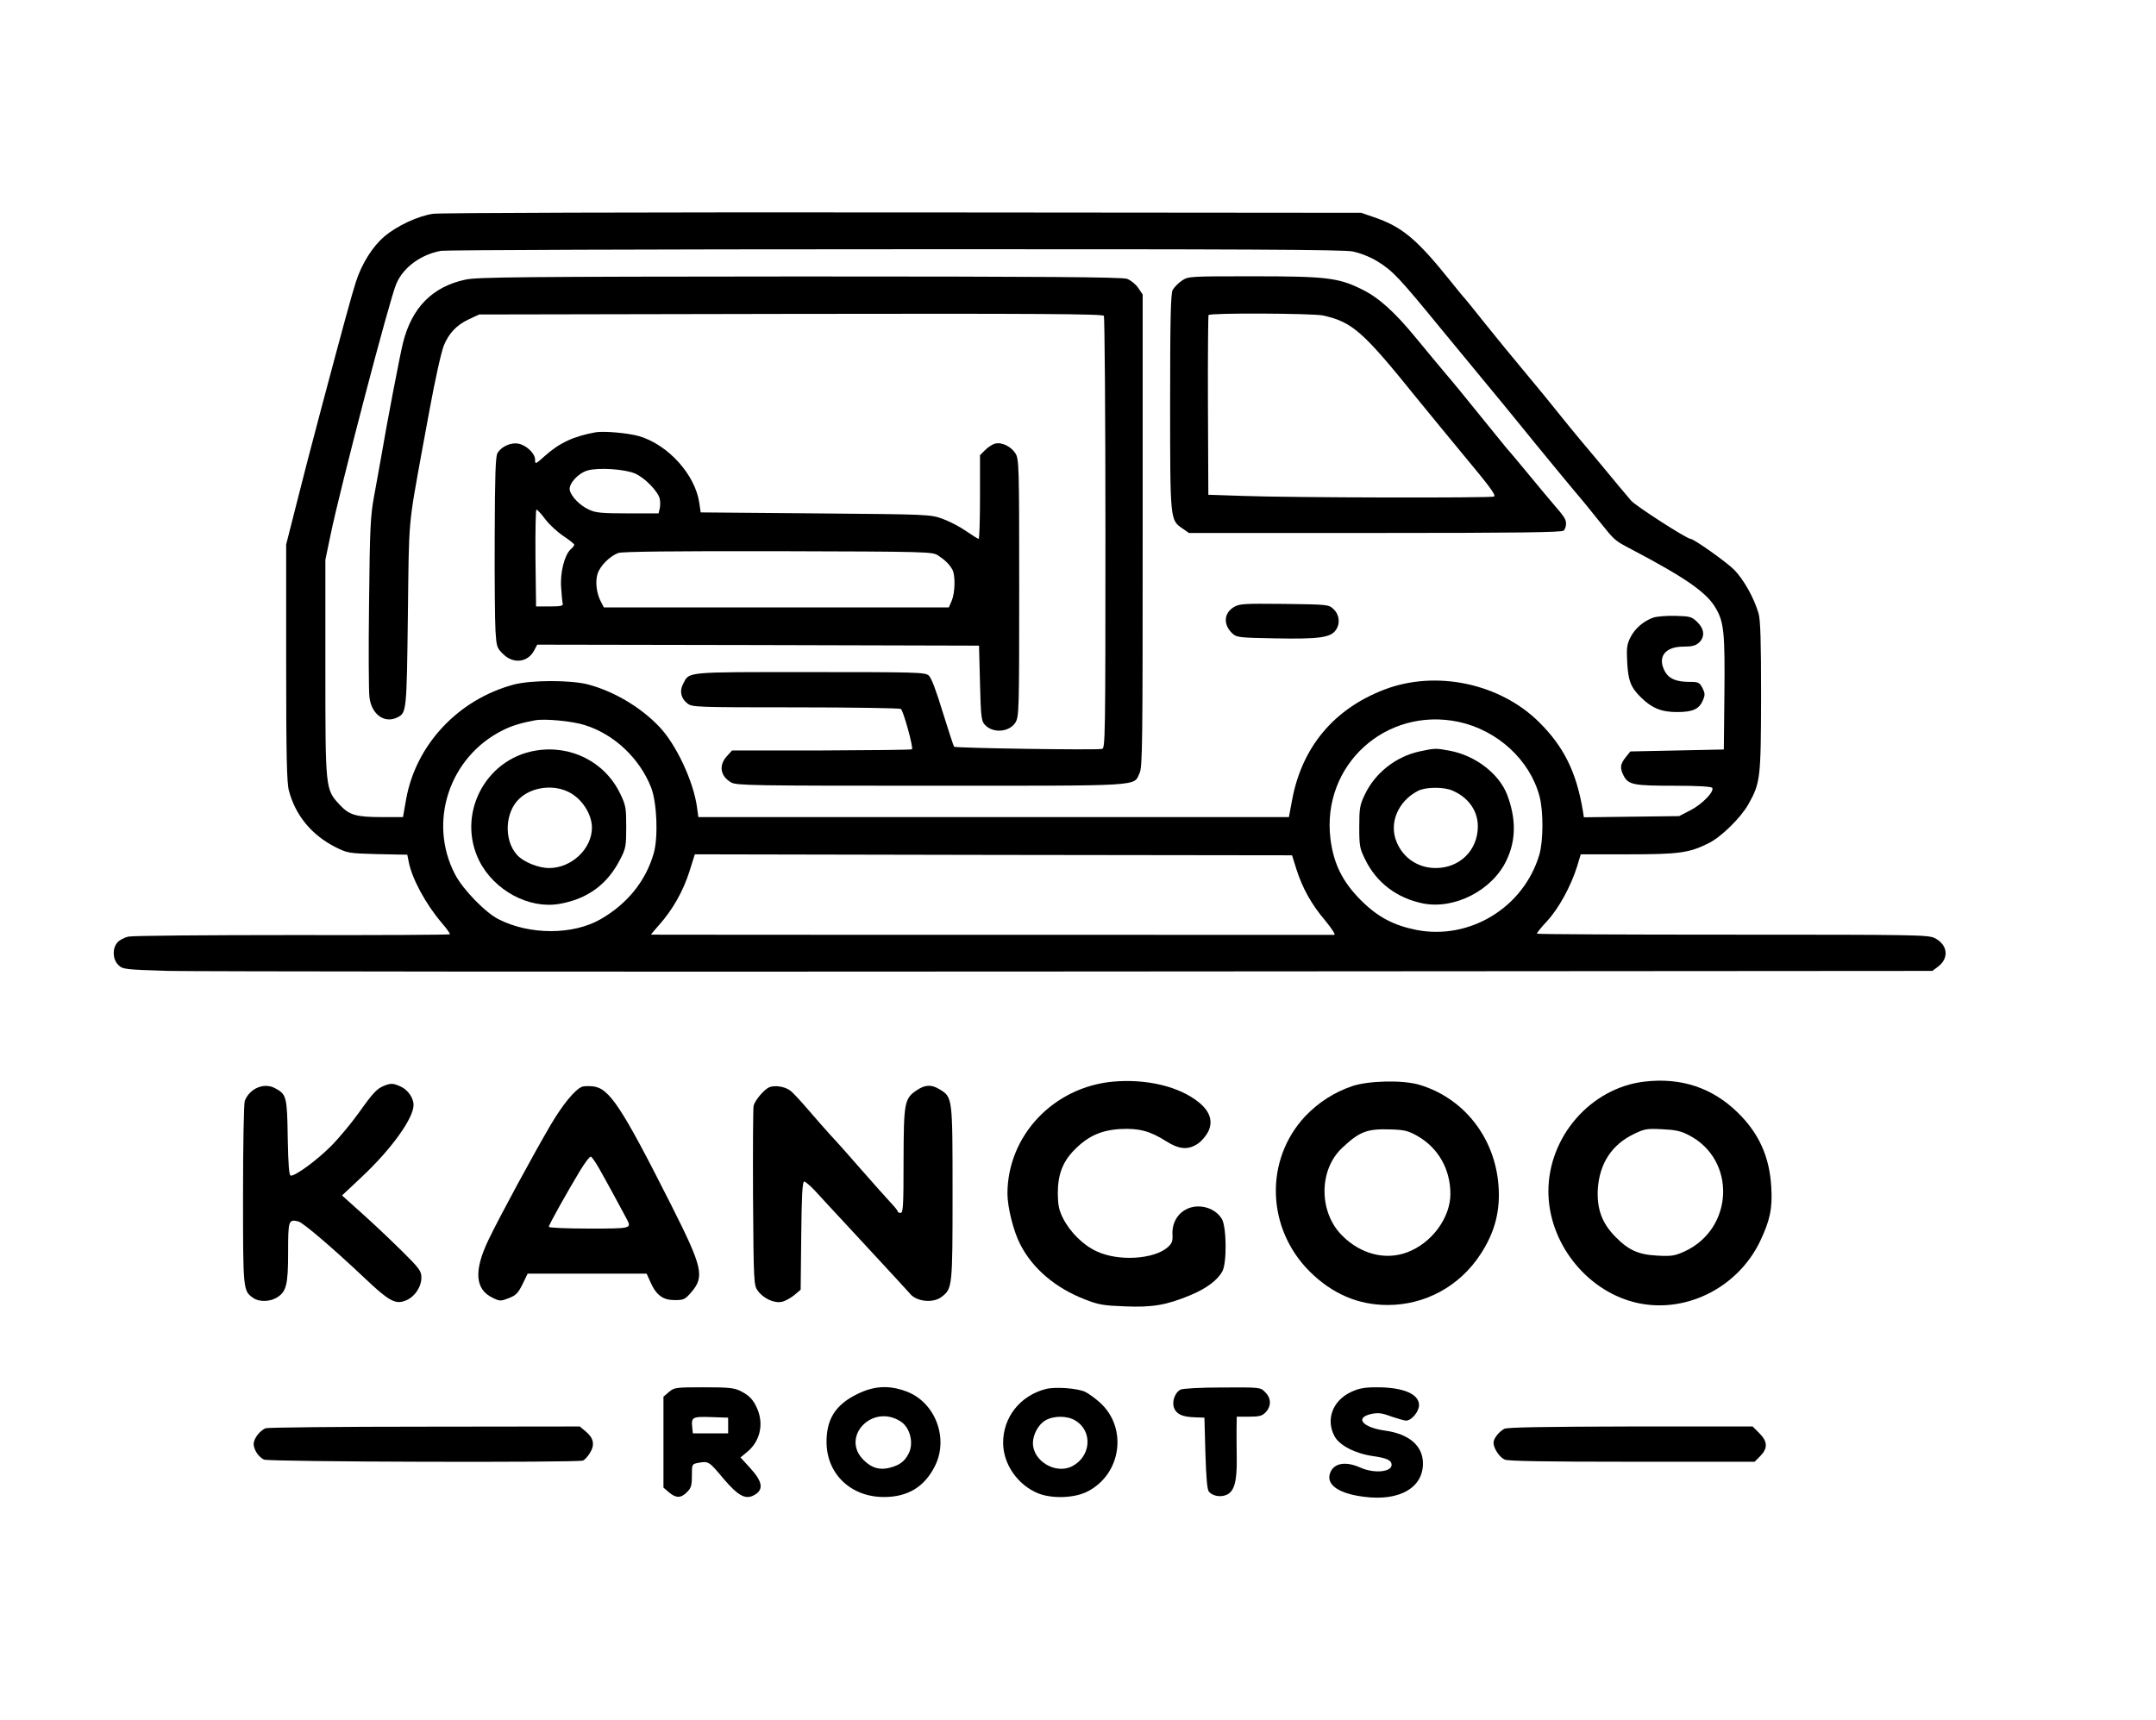
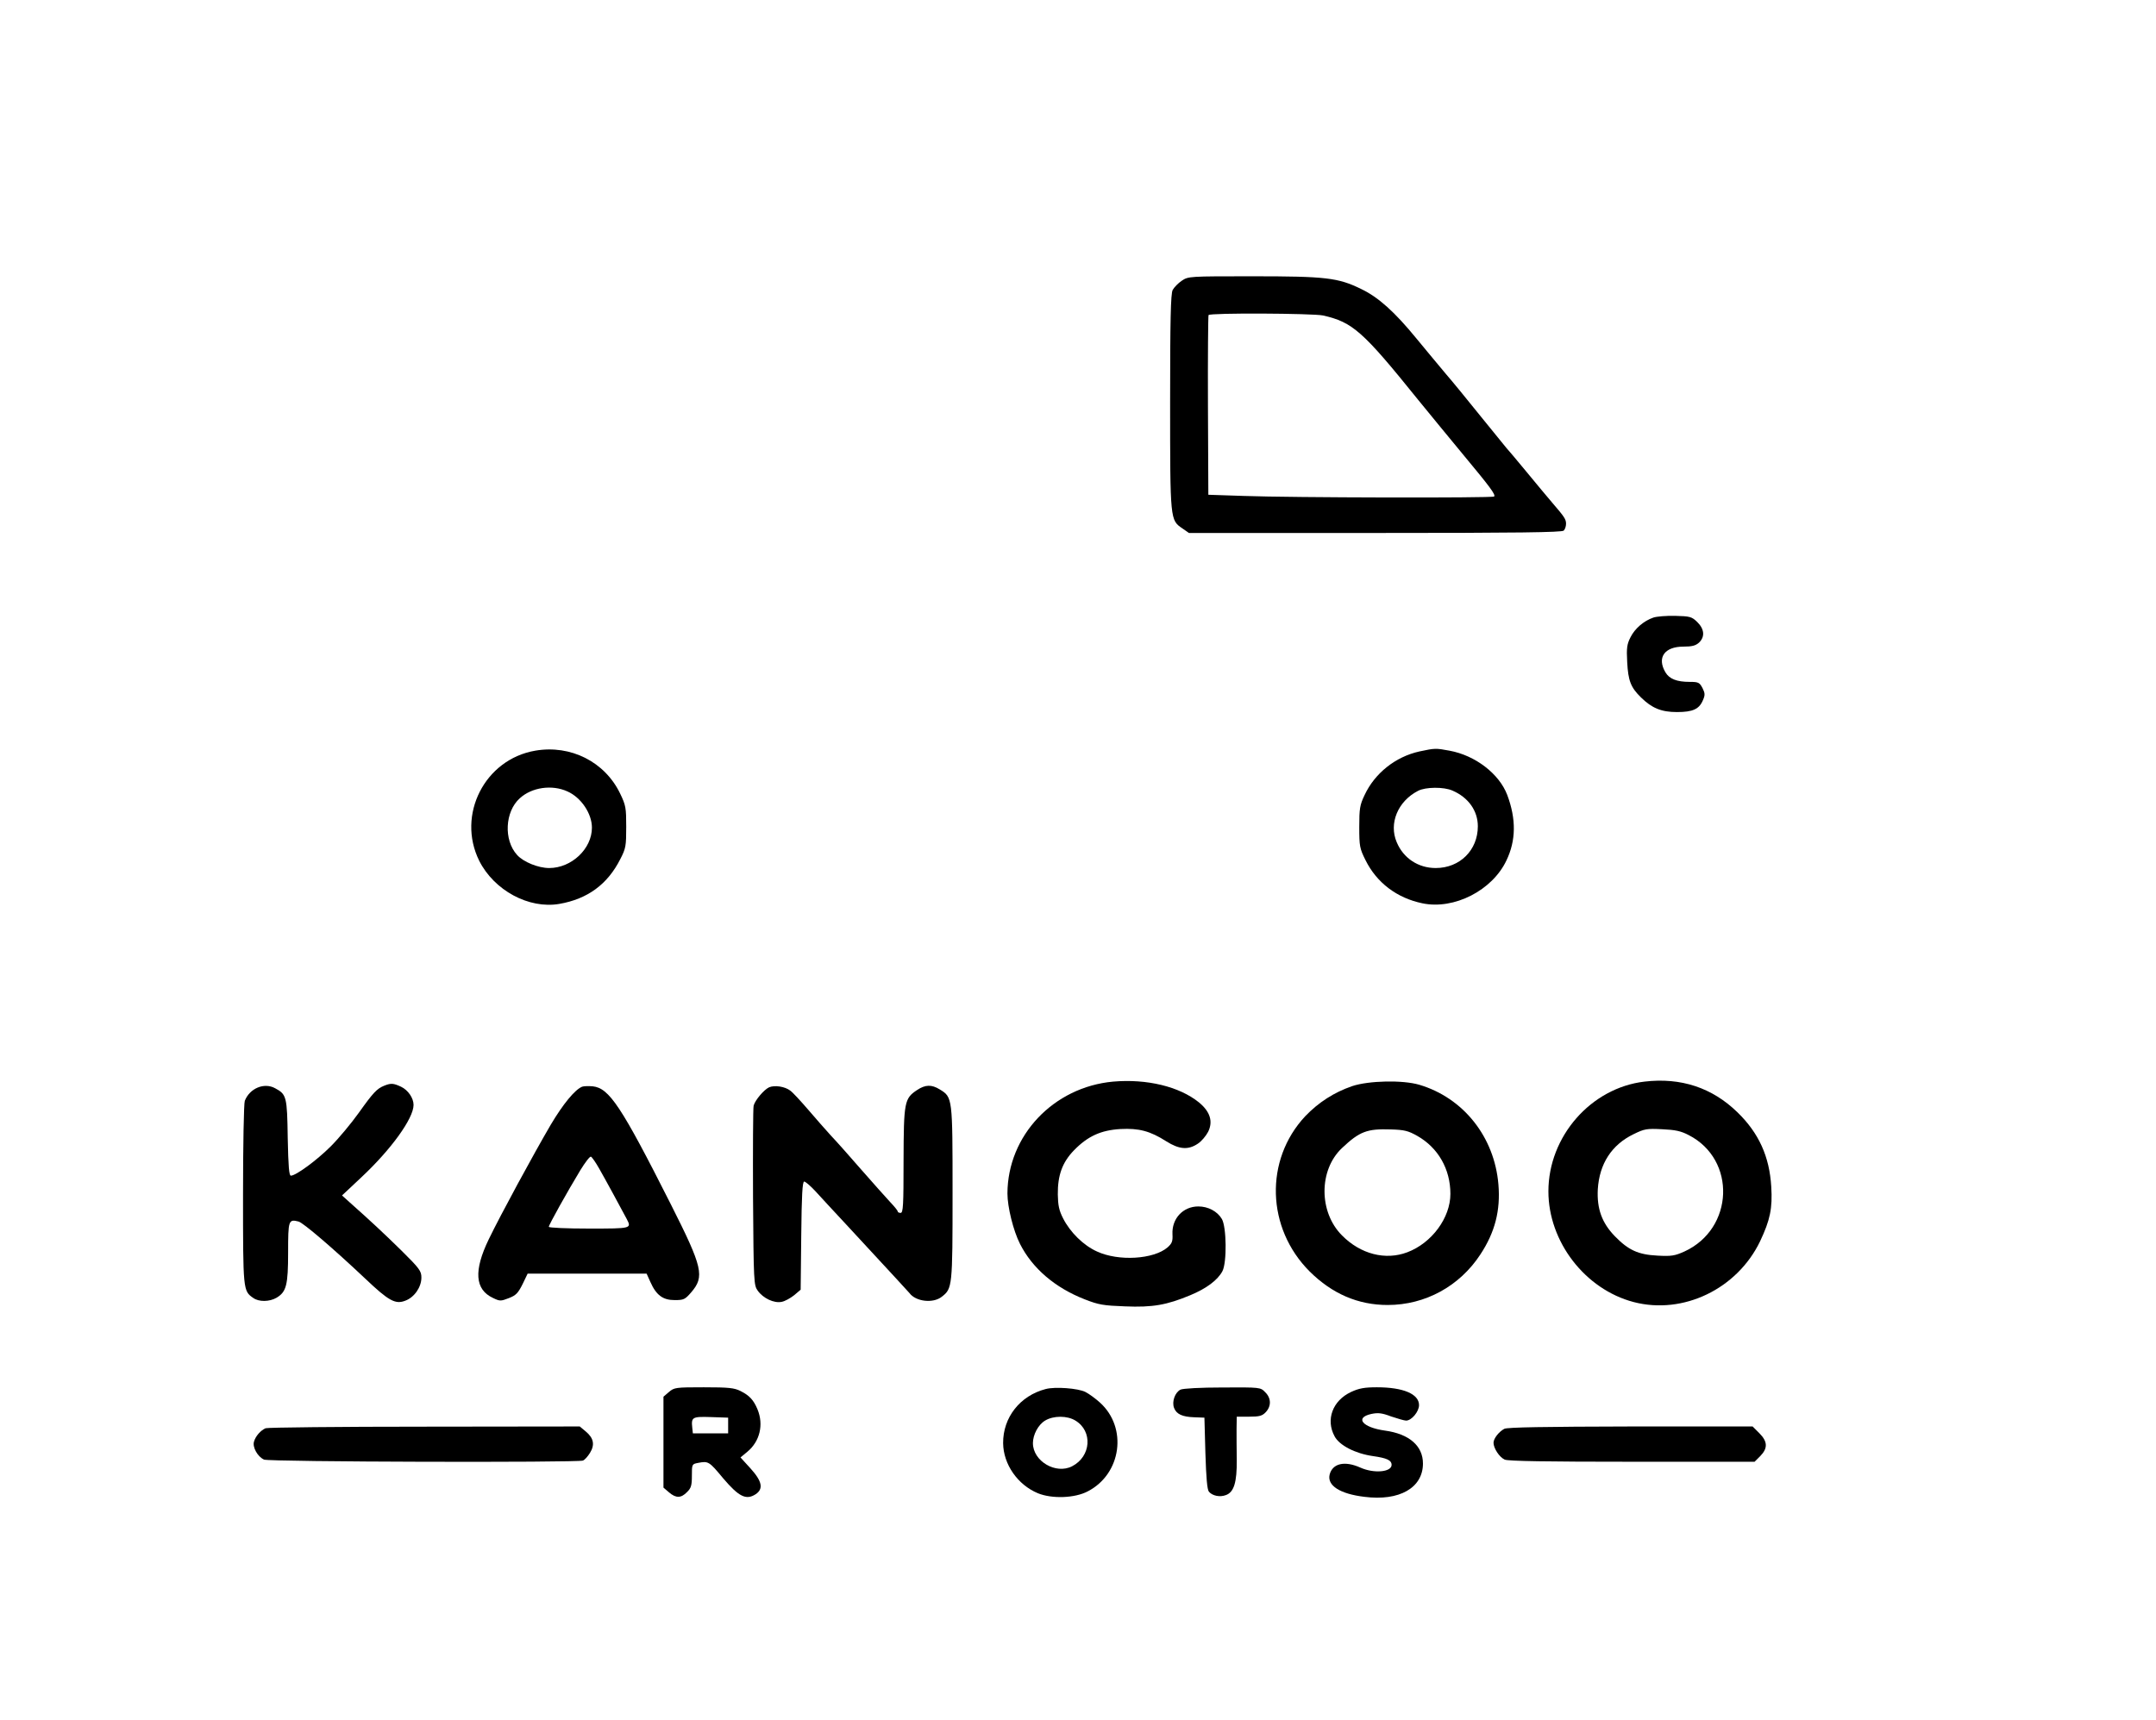
<svg xmlns="http://www.w3.org/2000/svg" version="1.0" width="1100pt" height="878pt" viewBox="0 0 1100 878" preserveAspectRatio="xMidYMid meet">
  <g transform="translate(0,878) scale(0.1,-0.1)" fill="#000000" stroke="none">
-     <path d="M2210 7689 c-77 -11 -186 -62 -249 -116 -60 -51 -115 -138 -145 -231 -22 -68 -65 -226 -177 -647 -63 -238 -80 -303 -129 -497 l-50 -197 0 -603 c0 -470 3 -614 14 -653 33 -126 116 -226 235 -287 64 -32 68 -33 217 -37 l152 -3 7 -35 c16 -86 87 -217 168 -312 26 -30 45 -57 42 -59 -3 -3 -364 -5 -802 -4 -439 0 -816 -3 -838 -8 -22 -5 -48 -19 -57 -31 -26 -31 -23 -85 5 -113 23 -23 30 -24 258 -31 129 -3 2206 -5 4616 -3 l4382 3 28 21 c59 44 51 113 -17 147 -33 16 -101 17 -1029 17 -547 0 -996 2 -999 5 -3 2 20 31 51 64 60 65 121 177 153 278 l19 63 240 0 c262 0 313 7 413 57 64 32 163 129 202 198 62 110 64 133 65 550 0 286 -3 391 -13 425 -23 79 -76 173 -124 222 -40 40 -206 158 -223 158 -19 0 -280 168 -303 195 -31 36 -81 96 -171 205 -34 41 -72 86 -84 100 -19 22 -63 76 -192 236 -22 27 -74 90 -115 139 -42 50 -123 149 -180 220 -57 72 -106 132 -109 135 -4 3 -33 39 -66 80 -178 222 -251 283 -399 333 l-61 21 -2335 2 c-1355 1 -2362 -2 -2400 -7z m4690 -192 c42 -9 88 -27 128 -51 79 -49 109 -81 330 -351 50 -60 141 -171 202 -245 62 -74 148 -180 193 -235 100 -124 310 -378 317 -385 3 -3 40 -48 82 -101 90 -112 84 -106 171 -152 279 -147 385 -221 431 -301 42 -71 47 -130 44 -436 l-3 -285 -238 -5 -239 -5 -24 -30 c-28 -35 -30 -55 -10 -94 24 -46 51 -51 256 -51 125 0 191 -4 196 -11 11 -19 -51 -83 -111 -114 l-58 -30 -243 -3 -243 -3 -6 38 c-33 194 -97 323 -222 447 -200 199 -528 268 -792 166 -256 -99 -417 -292 -468 -559 l-17 -91 -1507 0 -1506 0 -7 51 c-18 132 -107 322 -194 412 -95 99 -230 179 -362 214 -89 23 -291 23 -380 -1 -282 -76 -498 -306 -548 -585 l-16 -91 -105 0 c-136 0 -169 10 -219 64 -72 78 -72 77 -72 699 l0 550 26 125 c50 243 301 1203 336 1284 36 84 125 149 228 168 25 4 1067 8 2315 8 1785 1 2284 -2 2335 -11z m-3918 -2417 c150 -46 281 -169 340 -319 30 -78 37 -254 13 -337 -41 -142 -136 -258 -272 -336 -141 -80 -360 -80 -518 0 -67 33 -183 152 -223 229 -140 267 -30 600 243 736 45 23 95 38 165 51 49 9 189 -4 252 -24z m4460 16 c199 -43 364 -195 413 -381 20 -78 19 -226 -1 -296 -79 -269 -354 -438 -627 -385 -116 23 -198 66 -283 151 -95 95 -140 187 -156 314 -46 376 282 675 654 597z m-828 -751 c31 -98 78 -182 148 -264 32 -39 53 -71 46 -72 -11 0 -3475 0 -3486 1 -2 0 17 23 42 51 67 75 121 170 153 270 l28 89 1523 -3 1524 -2 22 -70z" />
-     <path d="M2375 7353 c-169 -36 -274 -143 -319 -323 -17 -69 -85 -426 -110 -575 -9 -49 -25 -142 -37 -205 -19 -103 -22 -161 -26 -545 -3 -236 -2 -454 2 -484 11 -89 79 -136 145 -101 44 23 45 34 51 520 6 503 1 447 74 850 14 74 30 162 36 195 27 148 60 299 74 333 26 62 65 103 124 131 l56 26 1589 3 c1271 2 1591 0 1598 -10 4 -7 8 -507 8 -1110 0 -1036 -1 -1097 -17 -1100 -30 -7 -748 4 -755 11 -3 3 -29 83 -58 176 -34 112 -58 176 -72 188 -19 16 -63 17 -607 17 -644 0 -613 3 -646 -61 -19 -36 -11 -73 22 -99 25 -19 42 -20 552 -20 289 0 531 -4 537 -8 13 -8 65 -198 57 -206 -3 -3 -211 -5 -462 -6 l-456 0 -27 -30 c-42 -46 -33 -101 22 -133 26 -16 112 -17 1020 -17 1094 0 1032 -4 1064 64 15 31 16 144 16 1239 l0 1204 -23 34 c-13 19 -38 39 -57 46 -27 9 -429 12 -1670 12 -1413 -1 -1645 -3 -1705 -16z" />
    <path d="M6029 7347 c-18 -12 -39 -34 -46 -47 -10 -19 -13 -155 -13 -572 0 -606 0 -602 63 -645 l33 -23 950 0 c726 0 953 3 962 12 7 7 12 22 12 35 0 23 -8 35 -70 107 -20 23 -78 93 -130 156 -52 63 -100 120 -106 126 -5 7 -64 78 -130 160 -65 81 -146 180 -179 218 -33 39 -99 119 -147 177 -112 137 -195 212 -283 254 -118 58 -182 65 -553 65 -326 0 -329 0 -363 -23z m721 -177 c151 -34 203 -80 485 -430 60 -74 164 -200 230 -280 138 -166 167 -205 158 -214 -8 -8 -1035 -6 -1278 3 l-180 6 -2 455 c-1 250 1 458 3 462 7 12 531 9 584 -2z" />
-     <path d="M3040 6574 c-112 -20 -185 -54 -258 -119 -50 -45 -52 -46 -52 -21 0 32 -44 74 -86 82 -38 7 -88 -16 -106 -49 -10 -17 -13 -117 -14 -422 -1 -220 1 -438 4 -485 5 -79 7 -87 38 -117 52 -53 127 -44 159 17 l16 30 1127 -2 1127 -3 5 -191 c4 -169 7 -194 24 -212 41 -46 126 -39 157 11 18 31 19 58 19 687 0 623 -1 656 -19 686 -22 35 -70 59 -104 50 -13 -3 -36 -18 -50 -32 l-27 -27 0 -213 c0 -118 -3 -214 -7 -214 -4 0 -32 18 -63 39 -31 22 -85 50 -120 63 -65 23 -69 23 -650 28 l-585 5 -7 47 c-20 144 -158 298 -307 342 -55 16 -179 27 -221 20z m201 -211 c49 -22 115 -89 125 -128 3 -14 3 -36 0 -50 l-6 -25 -158 0 c-131 0 -164 3 -197 19 -46 21 -90 66 -98 99 -7 32 42 87 91 101 56 16 191 7 243 -16z m-458 -234 c20 -27 62 -65 92 -85 30 -20 55 -40 55 -44 0 -4 -8 -15 -19 -24 -31 -29 -54 -119 -48 -195 2 -36 6 -73 8 -81 3 -12 -9 -15 -66 -15 l-70 0 -3 248 c-1 136 1 247 5 246 5 0 25 -22 46 -50z m2002 -183 c38 -25 59 -46 74 -73 16 -30 14 -117 -3 -158 l-15 -35 -880 0 -880 0 -15 29 c-23 43 -30 104 -17 143 13 41 64 91 106 106 20 7 285 10 815 9 760 -2 786 -3 815 -21z" />
-     <path d="M6294 5681 c-52 -32 -53 -92 -4 -136 20 -18 39 -20 222 -23 216 -4 277 4 303 42 24 33 19 79 -11 107 -25 24 -28 24 -252 27 -210 2 -229 1 -258 -17z" />
    <path d="M8435 5628 c-49 -17 -94 -56 -116 -100 -18 -35 -21 -55 -17 -127 5 -95 18 -129 70 -180 56 -55 104 -75 184 -75 81 0 114 15 133 62 11 25 10 35 -3 61 -15 28 -21 31 -65 31 -66 0 -104 15 -124 49 -44 75 -5 131 92 131 44 0 62 5 79 20 32 30 28 70 -9 106 -28 27 -37 29 -112 31 -45 1 -95 -3 -112 -9z" />
    <path d="M2731 4949 c-258 -44 -402 -328 -286 -562 76 -151 253 -247 409 -220 144 25 246 100 311 229 28 54 30 67 30 164 0 97 -2 110 -31 170 -78 162 -252 250 -433 219z m164 -208 c70 -31 125 -113 125 -185 0 -108 -104 -206 -218 -206 -56 0 -132 31 -164 67 -69 76 -62 221 14 289 61 56 164 71 243 35z" />
    <path d="M7242 4945 c-122 -27 -228 -111 -280 -223 -24 -50 -27 -69 -27 -162 0 -98 2 -110 32 -170 57 -115 160 -193 290 -220 162 -34 357 66 429 219 49 102 50 211 4 334 -41 108 -163 202 -295 226 -70 13 -73 13 -153 -4z m169 -200 c81 -35 129 -103 129 -182 0 -122 -92 -213 -215 -213 -89 0 -165 50 -199 132 -41 96 6 209 109 262 38 20 132 21 176 1z" />
    <path d="M5679 3260 c-304 -28 -538 -275 -539 -571 0 -69 30 -190 64 -257 63 -125 179 -224 330 -283 71 -28 96 -32 206 -36 141 -6 213 7 333 57 82 34 140 77 164 123 23 44 21 225 -3 266 -23 39 -70 64 -120 64 -78 0 -136 -62 -132 -142 2 -37 -3 -47 -25 -67 -71 -61 -250 -72 -360 -21 -69 31 -137 98 -173 169 -21 41 -26 67 -27 122 -1 98 23 164 82 225 71 73 138 103 237 109 95 5 152 -10 235 -63 65 -41 111 -45 160 -12 19 12 42 40 53 61 26 53 10 103 -47 150 -100 81 -266 121 -438 106z" />
    <path d="M8390 3260 c-273 -32 -490 -280 -490 -560 0 -257 187 -500 435 -565 253 -66 528 67 645 310 51 108 64 168 57 279 -9 153 -63 273 -172 379 -129 126 -289 179 -475 157z m226 -273 c244 -125 231 -478 -22 -594 -49 -22 -66 -25 -138 -21 -98 5 -148 28 -217 99 -66 68 -92 140 -87 239 8 131 71 228 183 282 55 27 67 29 145 25 67 -3 96 -9 136 -30z" />
    <path d="M6899 3237 c-93 -32 -172 -83 -240 -154 -208 -223 -198 -571 23 -792 115 -114 247 -171 398 -171 192 0 367 96 473 258 75 114 103 225 92 357 -20 242 -178 442 -404 509 -85 25 -258 21 -342 -7z m332 -254 c106 -60 169 -169 169 -296 0 -122 -95 -251 -220 -298 -111 -42 -238 -10 -333 86 -119 119 -119 334 0 446 90 85 128 99 249 95 69 -2 89 -7 135 -33z" />
    <path d="M1960 3239 c-37 -15 -56 -35 -130 -139 -38 -53 -101 -129 -142 -170 -71 -71 -178 -150 -204 -150 -9 0 -13 45 -16 193 -3 210 -6 222 -64 253 -56 31 -130 0 -155 -64 -5 -13 -9 -228 -9 -478 0 -489 0 -492 52 -528 29 -21 83 -20 119 1 50 30 59 64 59 232 0 163 2 170 53 157 24 -6 180 -140 340 -291 120 -114 154 -133 205 -113 46 17 82 69 82 118 0 33 -9 46 -102 138 -94 92 -154 148 -263 245 l-40 36 98 92 c152 142 267 301 267 370 0 35 -28 76 -64 93 -39 18 -51 19 -86 5z" />
    <path d="M2970 3234 c-37 -15 -97 -88 -160 -194 -89 -152 -256 -460 -316 -584 -78 -161 -71 -257 21 -300 35 -17 40 -17 81 -1 36 14 47 25 70 71 l26 54 304 0 303 0 19 -42 c30 -68 64 -93 124 -93 46 0 53 3 84 39 70 81 60 126 -104 451 -253 501 -314 592 -398 601 -22 2 -46 1 -54 -2z m86 -416 c31 -54 114 -207 141 -258 26 -50 27 -50 -192 -50 -113 0 -205 4 -205 9 0 10 95 180 161 289 24 39 48 71 54 69 5 -2 24 -29 41 -59z" />
    <path d="M3924 3231 c-26 -12 -72 -66 -79 -94 -3 -12 -4 -223 -3 -469 3 -433 4 -447 24 -475 28 -39 83 -65 122 -57 17 3 45 19 64 34 l33 28 3 276 c2 205 6 276 15 276 6 0 32 -22 57 -49 25 -27 96 -105 159 -172 250 -270 316 -342 321 -348 32 -44 121 -54 165 -19 54 42 55 50 55 529 0 489 0 489 -65 529 -42 26 -74 25 -116 -3 -65 -43 -68 -61 -69 -359 0 -231 -2 -268 -15 -268 -8 0 -15 3 -15 8 0 4 -17 25 -38 47 -20 22 -87 96 -147 165 -60 69 -130 148 -156 175 -25 28 -77 86 -115 131 -38 44 -79 89 -92 98 -27 21 -79 29 -108 17z" />
    <path d="M3413 1676 l-28 -24 0 -232 0 -232 28 -24 c36 -31 62 -30 92 1 21 20 25 34 25 83 0 59 0 60 31 66 53 10 56 9 129 -79 80 -94 117 -112 165 -81 41 27 34 66 -26 132 l-51 56 35 29 c64 53 84 138 52 216 -20 48 -41 71 -87 94 -32 16 -60 19 -187 19 -144 0 -151 -1 -178 -24z m302 -171 l0 -40 -90 0 -90 0 -3 28 c-6 55 0 58 95 55 l88 -3 0 -40z" />
-     <path d="M4371 1664 c-109 -54 -155 -128 -154 -246 2 -162 125 -278 293 -278 122 0 207 52 260 158 72 142 1 327 -146 381 -88 33 -166 29 -253 -15z m225 -139 c48 -31 67 -111 40 -163 -20 -40 -46 -59 -94 -72 -53 -14 -93 -3 -134 37 -123 118 43 293 188 198z" />
    <path d="M5335 1691 c-131 -34 -218 -145 -217 -276 1 -108 74 -213 178 -256 72 -29 188 -25 254 10 172 89 204 325 62 453 -22 20 -56 45 -74 54 -37 19 -155 28 -203 15z m152 -161 c89 -54 80 -183 -17 -233 -83 -43 -200 26 -200 118 0 43 27 94 62 115 43 26 113 26 155 0z" />
    <path d="M6023 1688 c-28 -14 -45 -61 -33 -93 12 -32 42 -46 103 -48 l52 -2 5 -181 c4 -127 9 -186 18 -197 18 -21 56 -29 87 -17 41 15 56 66 55 179 -1 53 -1 124 -1 159 l1 62 63 0 c53 0 67 4 85 23 29 31 28 72 -3 102 -24 25 -25 25 -217 24 -114 0 -202 -5 -215 -11z" />
    <path d="M6893 1676 c-94 -44 -130 -141 -84 -226 24 -46 105 -88 195 -101 71 -10 96 -21 96 -45 0 -37 -90 -45 -159 -14 -80 36 -142 22 -157 -35 -14 -56 52 -99 177 -114 179 -23 299 46 299 170 0 90 -70 151 -194 168 -115 16 -156 66 -69 85 34 7 54 5 101 -13 33 -11 67 -21 76 -21 28 0 66 46 66 79 0 57 -81 91 -215 91 -63 0 -91 -5 -132 -24z" />
    <path d="M1355 1491 c-25 -11 -51 -40 -59 -68 -9 -28 18 -77 51 -92 26 -12 1597 -16 1627 -5 9 3 25 21 36 39 26 42 19 76 -22 110 l-30 25 -791 -1 c-436 0 -801 -4 -812 -8z" />
    <path d="M7675 1488 c-28 -15 -55 -50 -55 -71 0 -28 30 -74 57 -86 16 -8 221 -11 649 -11 l626 0 29 29 c39 40 38 74 -5 117 l-34 34 -623 0 c-435 -1 -630 -4 -644 -12z" />
  </g>
</svg>